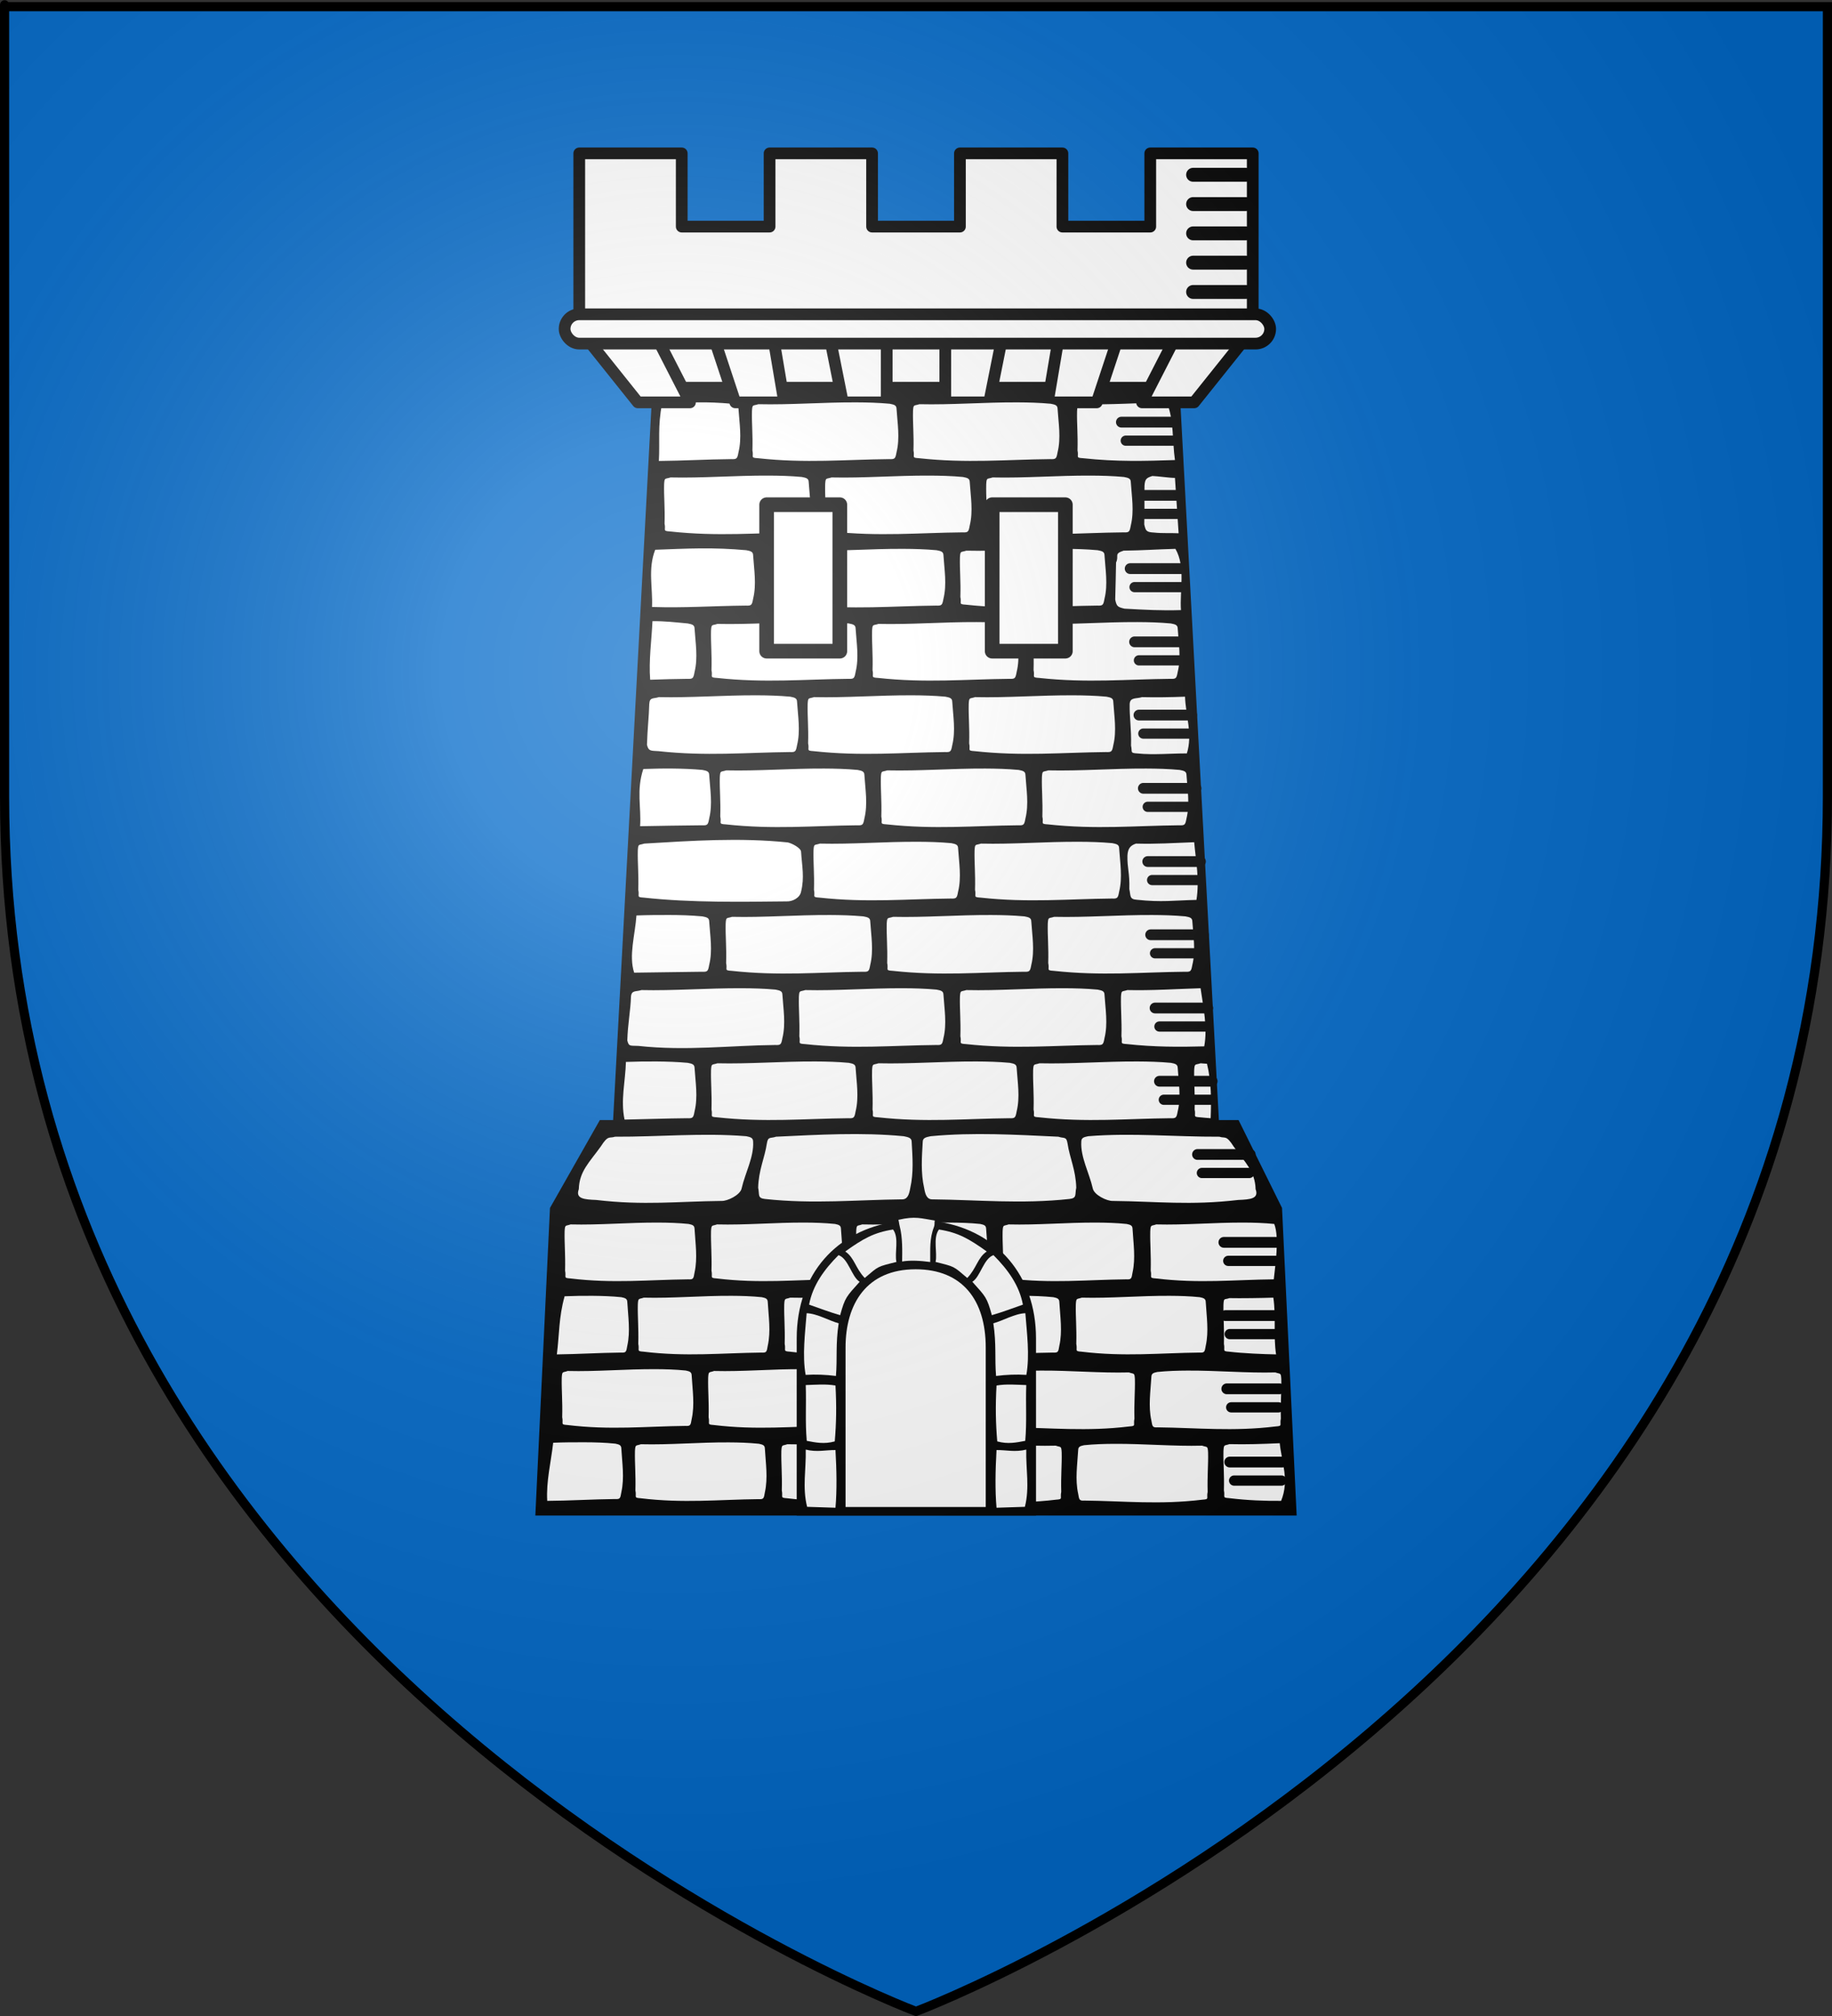
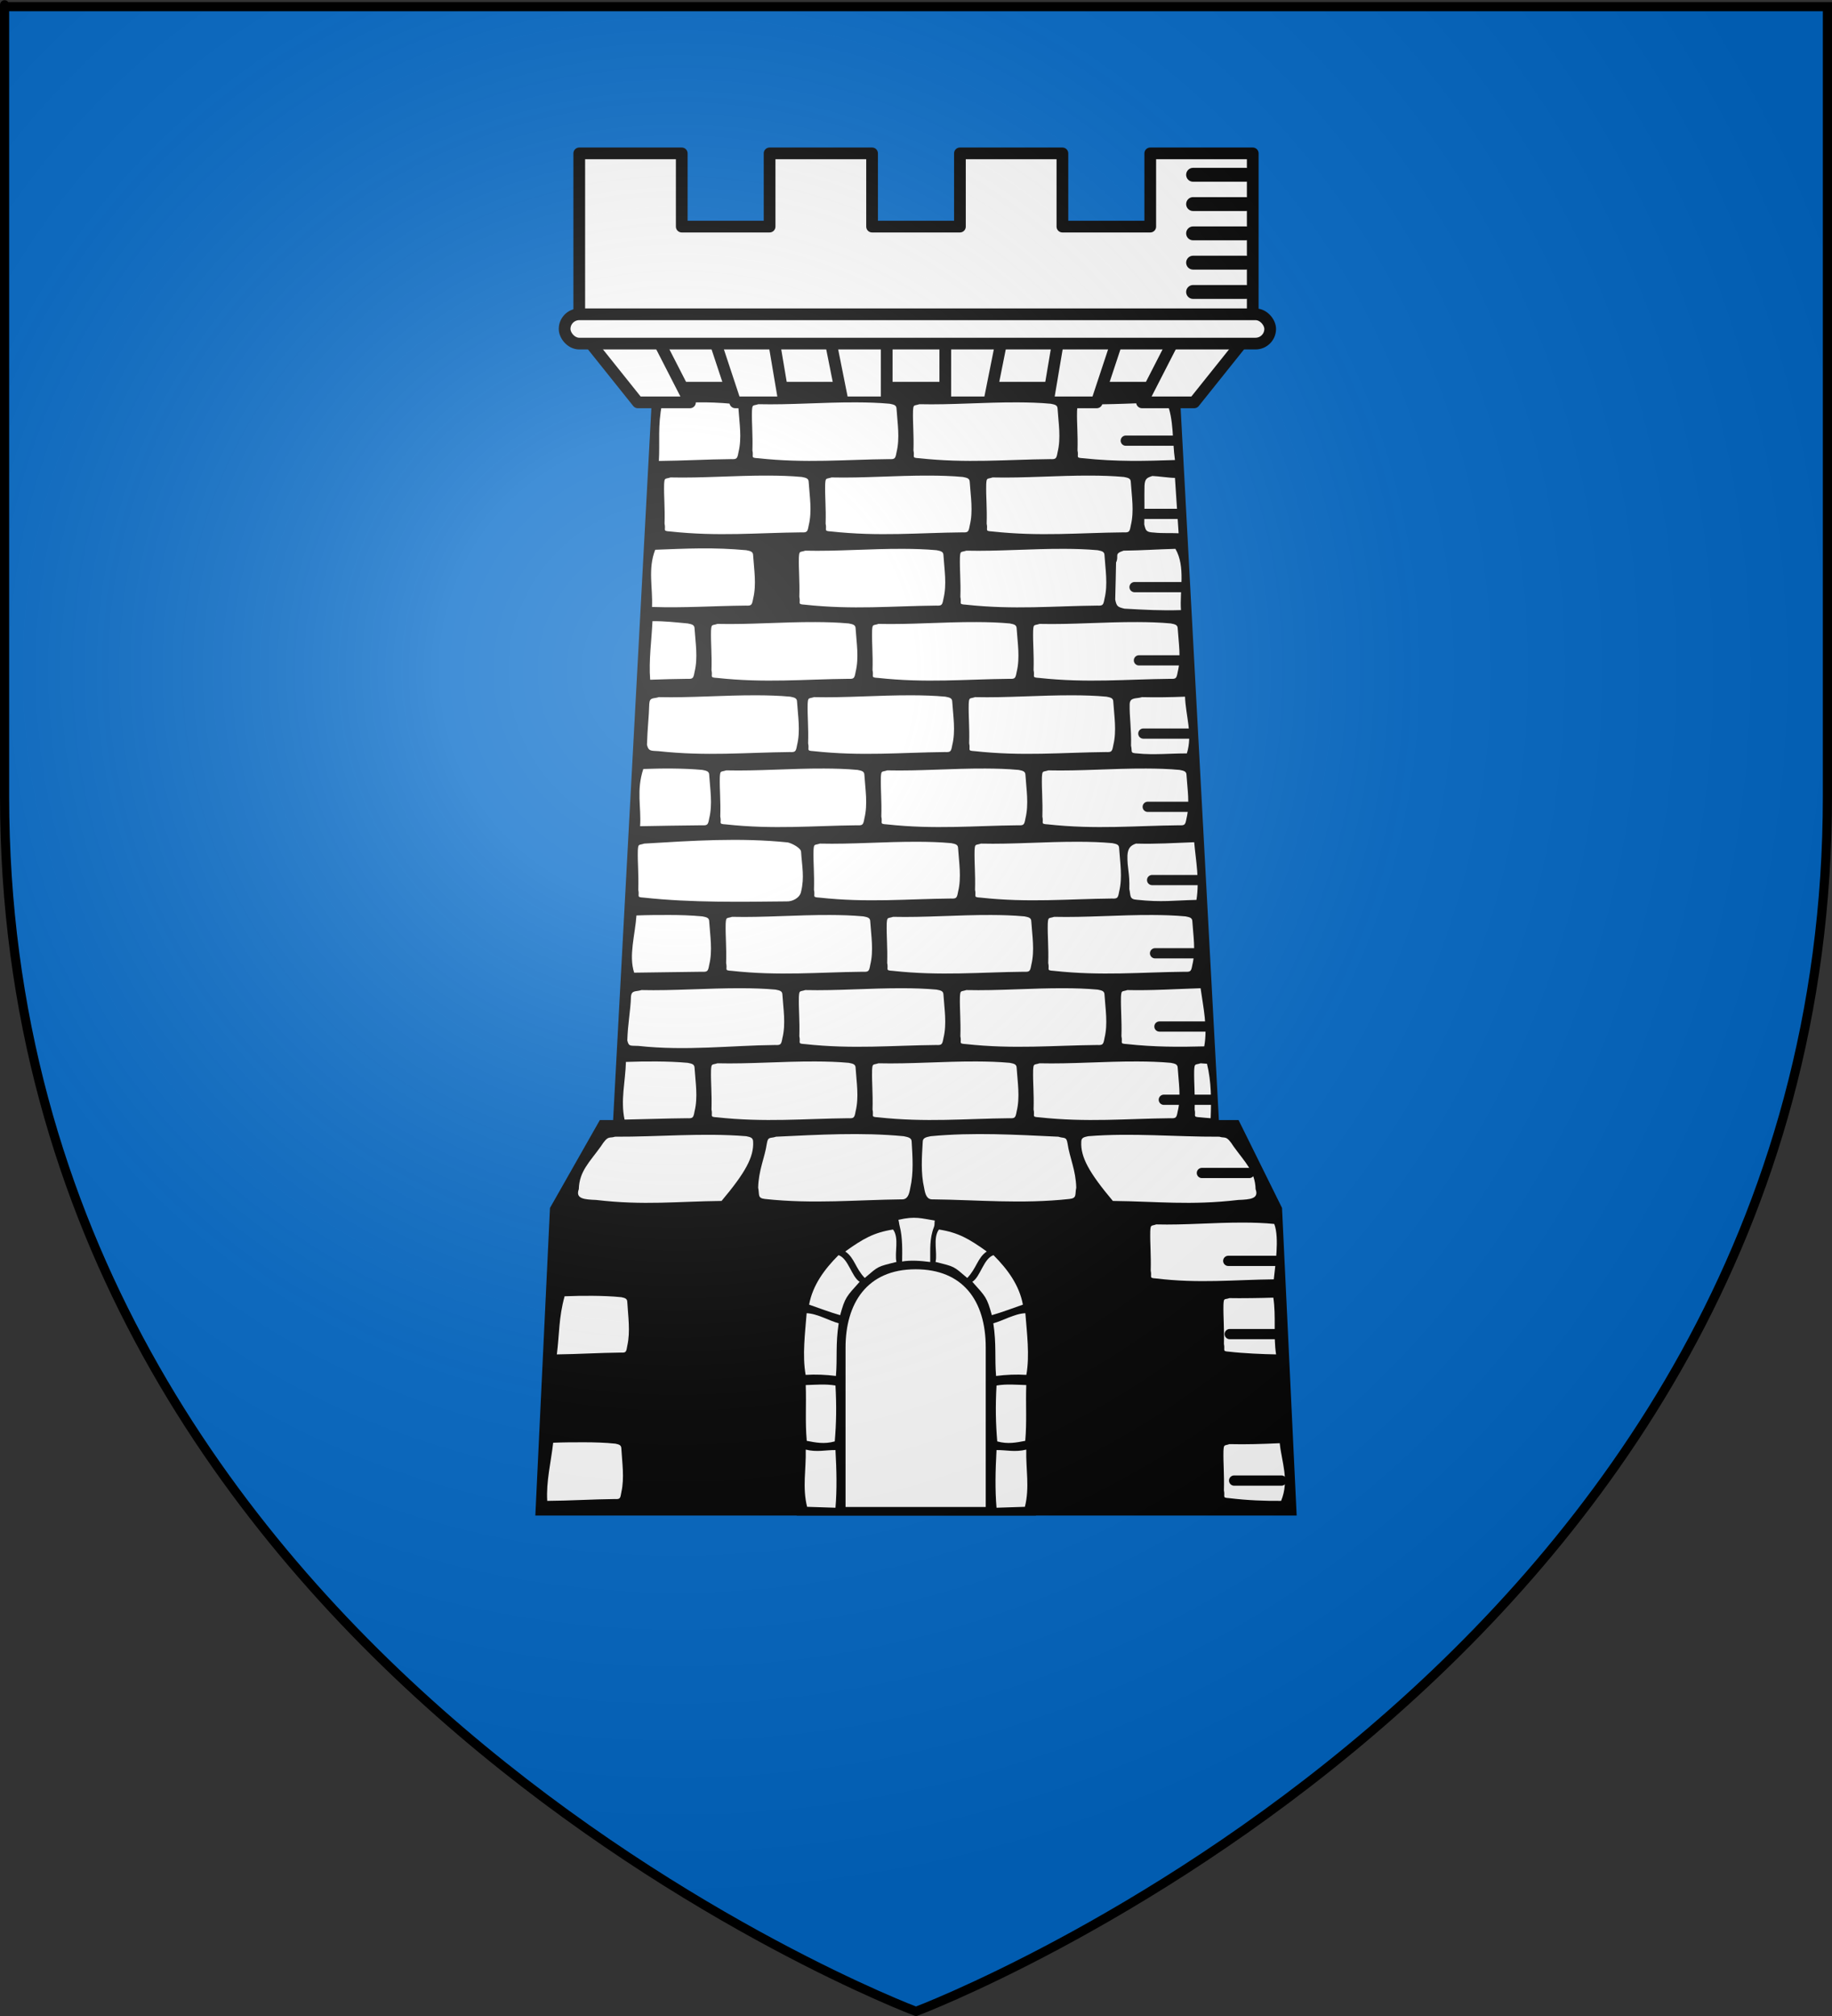
<svg xmlns="http://www.w3.org/2000/svg" xmlns:xlink="http://www.w3.org/1999/xlink" version="1.0" width="600" height="660" id="svg2">
  <rect width="100%" height="100%" fill="#333333" stroke="none" />
  <defs id="defs6">
    <linearGradient id="linearGradient2893">
      <stop style="stop-color:#ffffff;stop-opacity:0.314" offset="0" id="stop2895" />
      <stop style="stop-color:#ffffff;stop-opacity:0.251" offset="0.19" id="stop2897" />
      <stop style="stop-color:#6b6b6b;stop-opacity:0.125" offset="0.6" id="stop2901" />
      <stop style="stop-color:#000000;stop-opacity:0.125" offset="1" id="stop2899" />
    </linearGradient>
    <radialGradient cx="221.445" cy="226.331" r="300" fx="221.445" fy="226.331" id="radialGradient3163" xlink:href="#linearGradient2893" gradientUnits="userSpaceOnUse" gradientTransform="matrix(1.353,0,0,1.349,-77.629,-85.747)" />
  </defs>
  <g style="display:inline" id="layer3">
    <path d="M 300,658.5 C 300,658.5 598.5,546.18 598.5,260.728 C 598.5,-24.723 598.5,2.176 598.5,2.176 L 1.5,2.176 L 1.5,260.728 C 1.5,546.18 300,658.5 300,658.5 z " style="fill:#0169c9;fill-opacity:1;fill-rule:evenodd;stroke:none;stroke-width:1px;stroke-linecap:butt;stroke-linejoin:miter;stroke-opacity:1" id="path2855" />
  </g>
  <g id="layer4">
    <g id="g3841">
      <path d="M 213.689,126.933 L 200.802,366.686 L 196.457,366.686 L 180.124,395.456 L 175.329,496.152 L 424.671,496.152 L 419.876,395.456 L 405.641,366.686 L 399.198,366.686 L 386.311,126.933 L 213.689,126.933 z " style="fill:#000000;fill-rule:evenodd;stroke:none;stroke-width:1px;stroke-linecap:butt;stroke-linejoin:miter;stroke-opacity:1" id="path3471" />
      <path d="M 189.714,50.213 L 189.714,107.753 L 213.689,126.933 L 386.311,126.933 L 410.286,107.753 L 410.286,50.213 L 376.721,50.213 L 376.721,74.188 L 347.951,74.188 L 347.951,50.213 L 314.385,50.213 L 314.385,74.188 L 285.615,74.188 L 285.615,50.213 L 252.05,50.213 L 252.05,74.188 L 223.279,74.188 L 223.279,50.213 L 189.714,50.213 z " style="fill:#ffffff;fill-opacity:1;fill-rule:evenodd;stroke:#000000;stroke-width:3.836;stroke-linecap:round;stroke-linejoin:round;stroke-miterlimit:4;stroke-dasharray:none;stroke-dashoffset:0;stroke-opacity:1" id="rect3155" />
      <path d="M 295.804,323.53 C 284.897,323.482 274.174,324.376 263.737,324.13 C 261.906,324.732 261.78,324.065 261.64,326.377 C 261.539,330.603 261.947,333.794 261.789,339.264 C 262.287,341.377 261.009,341.667 263.588,341.811 C 279.254,343.526 292.251,342.247 306.593,342.111 C 308.473,342.204 308.616,341.927 308.991,339.863 C 310.15,335.149 309.284,330.342 308.991,325.628 C 308.975,324.429 308.114,324.251 306.743,323.98 C 303.059,323.641 299.44,323.546 295.804,323.53 z M 348.55,323.53 C 337.643,323.482 326.92,324.376 316.483,324.13 C 314.652,324.732 314.526,324.065 314.385,326.377 C 314.285,330.603 314.693,333.794 314.535,339.264 C 315.032,341.377 313.754,341.667 316.333,341.811 C 331.999,343.526 344.996,342.247 359.339,342.111 C 361.218,342.204 361.361,341.927 361.736,339.863 C 362.896,335.149 362.03,330.342 361.736,325.628 C 361.72,324.429 360.86,324.251 359.489,323.98 C 355.805,323.641 352.186,323.546 348.55,323.53 z M 267.034,347.506 C 256.127,347.457 245.404,348.351 234.967,348.105 C 233.136,348.707 233.01,348.041 232.869,350.353 C 232.769,354.578 233.177,357.769 233.019,363.239 C 233.516,365.352 232.239,365.642 234.817,365.787 C 250.483,367.501 263.48,366.223 277.823,366.086 C 279.702,366.179 279.845,365.903 280.22,363.839 C 281.38,359.124 280.514,354.318 280.22,349.603 C 280.204,348.404 279.344,348.226 277.973,347.955 C 274.289,347.616 270.67,347.522 267.034,347.506 z M 319.78,347.506 C 308.873,347.457 298.149,348.351 287.713,348.105 C 285.882,348.707 285.756,348.041 285.615,350.353 C 285.514,354.578 285.922,357.769 285.765,363.239 C 286.262,365.352 284.984,365.642 287.563,365.787 C 303.229,367.501 316.226,366.223 330.568,366.086 C 332.448,366.179 332.591,365.903 332.966,363.839 C 334.126,359.124 333.26,354.318 332.966,349.603 C 332.95,348.404 332.089,348.226 330.718,347.955 C 327.035,347.616 323.415,347.522 319.78,347.506 z M 372.525,347.506 C 361.618,347.457 350.895,348.351 340.458,348.105 C 338.627,348.707 338.501,348.041 338.36,350.353 C 338.26,354.578 338.668,357.769 338.51,363.239 C 339.007,365.352 337.73,365.642 340.308,365.787 C 355.974,367.501 368.971,366.223 383.314,366.086 C 385.193,366.179 385.336,365.903 385.712,363.839 C 386.871,359.124 386.005,354.318 385.712,349.603 C 385.695,348.404 384.835,348.226 383.464,347.955 C 379.78,347.616 376.161,347.522 372.525,347.506 z " style="fill:#ffffff;fill-rule:evenodd;stroke:none" id="path3191" />
-       <path d="M 254.147,372.138 C 252.316,372.783 251.516,371.941 251.15,374.385 C 250.443,379.122 248.461,382.971 248.303,388.831 C 248.8,391.095 247.982,392.243 250.551,392.523 C 266.227,394.234 280.938,392.795 295.281,392.649 C 297.16,392.748 297.732,391.202 298.107,388.992 C 299.267,383.942 298.871,378.793 298.577,373.743 C 298.561,372.458 297.348,372.267 295.977,371.977 C 282.063,370.654 268.074,371.488 254.147,372.138 z M 201.402,372.138 C 199.571,372.783 199.226,371.446 196.757,375.348 C 193.071,380.483 189.722,383.453 189.564,389.313 C 188.398,392.467 191.349,392.689 195.258,392.844 C 210.924,394.681 221.973,393.311 236.316,393.165 C 238.195,393.264 242.534,391.202 242.909,388.992 C 244.069,383.942 246.949,378.793 246.655,373.743 C 246.639,372.458 245.779,372.267 244.407,371.977 C 230.092,370.81 215.736,372.205 201.402,372.138 z " style="fill:#ffffff;fill-rule:evenodd;stroke:none" id="use3197" />
+       <path d="M 254.147,372.138 C 252.316,372.783 251.516,371.941 251.15,374.385 C 250.443,379.122 248.461,382.971 248.303,388.831 C 248.8,391.095 247.982,392.243 250.551,392.523 C 266.227,394.234 280.938,392.795 295.281,392.649 C 297.16,392.748 297.732,391.202 298.107,388.992 C 299.267,383.942 298.871,378.793 298.577,373.743 C 298.561,372.458 297.348,372.267 295.977,371.977 C 282.063,370.654 268.074,371.488 254.147,372.138 z M 201.402,372.138 C 199.571,372.783 199.226,371.446 196.757,375.348 C 193.071,380.483 189.722,383.453 189.564,389.313 C 188.398,392.467 191.349,392.689 195.258,392.844 C 210.924,394.681 221.973,393.311 236.316,393.165 C 244.069,383.942 246.949,378.793 246.655,373.743 C 246.639,372.458 245.779,372.267 244.407,371.977 C 230.092,370.81 215.736,372.205 201.402,372.138 z " style="fill:#ffffff;fill-rule:evenodd;stroke:none" id="use3197" />
      <path d="M 228.224,131.728 C 224.479,131.787 220.693,132.024 216.836,132.178 C 215.352,139.502 216.154,144.702 215.787,150.909 C 223.77,150.839 231.347,150.386 239.463,150.309 C 241.342,150.402 241.485,150.125 241.86,148.062 C 243.02,143.347 242.154,138.54 241.86,133.826 C 241.844,132.627 240.984,132.449 239.612,132.178 C 235.641,131.813 231.97,131.67 228.224,131.728 z M 382.115,131.728 C 372.884,131.913 363.73,132.538 354.843,132.328 C 353.012,132.93 352.886,132.263 352.746,134.575 C 352.645,138.801 353.053,141.992 352.895,147.462 C 353.392,149.575 352.115,149.865 354.694,150.01 C 365.559,151.199 375.173,150.93 384.812,150.609 C 383.899,144.321 384.509,137.276 382.115,131.728 z M 377.407,155.833 C 375.576,156.435 374.98,156.709 374.839,159.021 C 374.739,163.247 374.911,166.202 374.754,171.673 C 375.251,173.786 375.364,174.204 377.942,174.349 C 380.657,174.646 383.435,174.447 386.011,174.584 L 384.812,156.453 C 383.052,156.471 379.154,155.874 377.407,155.833 z M 229.423,179.529 C 224.526,179.568 219.608,179.797 214.588,179.979 C 212.131,186.226 213.84,192.462 213.539,198.709 C 224.482,199.057 233.497,198.362 244.258,198.26 C 246.137,198.352 246.28,198.076 246.655,196.012 C 247.815,191.298 246.949,186.491 246.655,181.777 C 246.639,180.577 245.779,180.399 244.407,180.128 C 239.187,179.648 234.319,179.49 229.423,179.529 z M 384.962,179.679 C 378.495,179.856 374.319,180.196 367.984,180.278 C 364.675,181.34 366.6,181.926 365.522,184.152 C 365.422,188.377 365.403,190.819 365.245,196.289 C 365.701,198.5 366.035,198.733 368.263,199.265 C 375.222,199.654 380.317,199.931 386.781,199.735 C 386.306,193.427 388.363,185.569 384.962,179.679 z M 213.689,203.354 C 213.406,209.661 212.437,216.229 212.94,222.535 C 217.338,222.389 220.538,222.278 225.077,222.235 C 226.957,222.327 227.1,222.051 227.475,219.987 C 228.634,215.273 227.769,210.466 227.475,205.752 C 227.459,204.553 226.598,204.374 225.227,204.104 C 220.967,203.712 217.885,203.333 213.689,203.354 z M 247.854,227.629 C 236.947,227.581 226.224,228.475 215.787,228.229 C 213.956,228.831 212.781,228.164 212.64,230.476 C 212.54,234.702 212.049,238.342 211.891,243.813 C 212.388,245.926 213.058,245.766 215.637,245.911 C 231.303,247.625 244.3,246.346 258.643,246.21 C 260.522,246.303 260.665,246.026 261.04,243.963 C 262.2,239.248 261.334,234.441 261.04,229.727 C 261.024,228.528 260.164,228.35 258.793,228.079 C 255.109,227.74 251.49,227.645 247.854,227.629 z M 388.109,228.079 C 383.384,228.264 378.653,228.338 374.024,228.229 C 372.193,228.831 370.118,228.164 369.978,230.476 C 369.877,234.702 370.585,238.642 370.427,244.112 C 370.924,246.225 369.946,246.515 372.525,246.66 C 377.713,247.227 383.96,246.604 388.708,246.66 C 390.668,240.441 388.321,234.298 388.109,228.079 z M 220.282,251.605 C 217.05,251.566 213.885,251.652 210.692,251.754 C 208.358,258.763 210.062,264.243 209.643,270.485 C 216.698,270.356 222.649,270.254 229.872,270.185 C 231.752,270.278 231.895,270.002 232.27,267.938 C 233.43,263.224 232.564,258.417 232.27,253.702 C 232.254,252.503 231.393,252.325 230.022,252.054 C 226.753,251.753 223.514,251.643 220.282,251.605 z M 210.992,276.179 C 209.161,276.781 209.035,276.115 208.894,278.427 C 208.794,282.652 209.202,285.843 209.044,291.314 C 209.541,293.427 208.263,293.716 210.842,293.861 C 226.508,295.576 243.268,295.238 257.611,295.102 C 259.49,295.194 261.986,293.977 262.361,291.913 C 263.52,287.199 262.655,283.568 262.361,278.854 C 262.345,277.655 259.367,276.065 257.996,275.794 C 242.332,274.175 226.66,275.238 210.992,276.179 z M 391.106,275.73 C 383.708,275.998 379.223,276.348 372.051,276.179 C 370.22,276.781 369.388,277.761 369.248,280.073 C 369.147,284.299 370.026,285.608 369.868,291.078 C 370.365,293.191 369.793,294.422 372.372,294.567 C 380.455,295.451 384.64,294.76 391.855,294.61 C 392.884,287.992 391.679,281.948 391.106,275.73 z M 219.233,299.555 C 215.725,299.549 212.182,299.56 208.445,299.705 C 208.011,306.062 205.856,312.836 207.695,318.436 C 215.541,318.356 221.887,318.212 229.872,318.136 C 231.752,318.228 231.895,317.952 232.27,315.888 C 233.43,311.174 232.564,306.367 232.27,301.653 C 232.254,300.454 231.393,300.275 230.022,300.005 C 226.178,299.651 222.742,299.561 219.233,299.555 z M 242.909,323.53 C 231.747,323.482 220.53,324.376 210.093,324.13 C 208.262,324.732 206.787,324.065 206.646,326.377 C 206.546,330.603 205.605,335.142 205.448,340.613 C 205.945,342.726 206.465,342.266 209.044,342.411 C 224.71,344.125 239.505,342.247 253.848,342.111 C 255.727,342.204 255.87,341.927 256.245,339.863 C 257.405,335.149 256.539,330.342 256.245,325.628 C 256.229,324.429 255.369,324.251 253.998,323.98 C 250.314,323.641 246.63,323.546 242.909,323.53 z M 393.204,323.53 C 385.089,323.784 377.073,324.315 369.229,324.13 C 367.397,324.732 367.271,324.065 367.131,326.377 C 367.03,330.603 367.438,333.794 367.281,339.264 C 367.778,341.377 366.5,341.667 369.079,341.811 C 378.122,342.801 386.364,342.78 394.403,342.561 C 395.541,336.251 394.093,329.84 393.204,323.53 z M 215.038,347.506 C 211.642,347.475 208.35,347.539 204.998,347.655 C 204.836,353.973 203.184,360.218 204.549,366.536 C 211.386,366.398 218.068,366.153 225.077,366.086 C 226.957,366.179 227.1,365.903 227.475,363.839 C 228.634,359.124 227.769,354.318 227.475,349.603 C 227.459,348.404 226.598,348.226 225.227,347.955 C 221.79,347.639 218.433,347.536 215.038,347.506 z M 393.204,348.105 C 391.373,348.707 391.247,348.041 391.106,350.353 C 391.006,354.578 391.413,357.769 391.256,363.239 C 391.753,365.352 390.475,365.642 393.054,365.787 C 394.184,365.91 395.396,365.993 396.5,366.086 C 396.725,360.128 396.757,354.213 395.302,348.255 C 394.618,348.249 393.886,348.121 393.204,348.105 z " style="fill:#ffffff;fill-rule:evenodd;stroke:none" id="P1" />
      <path d="M 189.714,107.753 L 208.894,131.728 L 225.976,131.728 L 213.689,107.753 L 189.714,107.753 z M 232.869,107.753 L 240.811,131.728 L 256.845,131.728 L 252.799,107.753 L 232.869,107.753 z M 271.23,107.753 L 276.025,131.728 L 290.41,131.728 L 290.41,107.753 L 271.23,107.753 z " style="fill:#ffffff;fill-rule:evenodd;stroke:#000000;stroke-width:3.836;stroke-linecap:round;stroke-linejoin:round;stroke-miterlimit:4;stroke-dasharray:none;stroke-opacity:1" id="use3323" />
      <use transform="matrix(-1,0,0,1,600,0)" id="use2244" x="0" y="0" width="744.094" height="1052.362" xlink:href="#use3323" />
      <rect width="231.078" height="9.59" ry="4.795" x="184.919" y="102.897" style="fill:#ffffff;fill-opacity:1;fill-rule:evenodd;stroke:#000000;stroke-width:3.836;stroke-linecap:round;stroke-linejoin:round;stroke-miterlimit:4;stroke-dasharray:none;stroke-dashoffset:0;stroke-opacity:1" id="rect3351" />
      <use transform="translate(0,-143.851)" id="use2208" x="0" y="0" width="744.094" height="1052.362" xlink:href="#path3191" />
      <path d="M 390.75,57.221 L 408.012,57.221" style="fill:none;fill-rule:evenodd;stroke:#000000;stroke-width:4.549px;stroke-linecap:round;stroke-linejoin:miter;stroke-opacity:1" id="path3357" />
      <g transform="matrix(4.795,0,0,4.795,-1450.193,-2229.234)" id="g3387">
-         <path d="M 379.032,493.73 L 382.632,493.73" style="fill:none;fill-rule:evenodd;stroke:#000000;stroke-width:0.736px;stroke-linecap:round;stroke-linejoin:miter;stroke-opacity:1" id="use3367" />
        <path d="M 379.331,494.994 L 382.566,494.994" style="fill:none;fill-rule:evenodd;stroke:#000000;stroke-width:0.698px;stroke-linecap:round;stroke-linejoin:miter;stroke-opacity:1" id="use3375" />
      </g>
      <use transform="matrix(-1,0,0,1,600.788,0)" id="use3290" x="0" y="0" width="744.094" height="1052.362" xlink:href="#use3197" />
-       <path d="M 215.637,400.251 C 205.821,400.203 196.26,401.097 186.867,400.851 C 185.219,401.453 185.045,400.786 184.919,403.098 C 184.828,407.324 185.21,410.515 185.069,415.985 C 185.516,418.098 184.396,418.388 186.717,418.532 C 200.816,420.247 212.469,418.968 225.377,418.832 C 227.068,418.925 227.137,418.648 227.475,416.584 C 228.519,411.87 227.739,407.063 227.475,402.349 C 227.46,401.15 226.761,400.971 225.527,400.701 C 222.212,400.362 218.909,400.267 215.637,400.251 z M 263.588,400.251 C 253.771,400.203 244.21,401.097 234.817,400.851 C 233.169,401.453 232.996,400.786 232.869,403.098 C 232.779,407.324 233.161,410.515 233.019,415.985 C 233.467,418.098 232.347,418.388 234.668,418.532 C 248.767,420.247 260.419,418.968 273.328,418.832 C 275.019,418.925 275.088,418.648 275.425,416.584 C 276.469,411.87 275.69,407.063 275.425,402.349 C 275.411,401.15 274.711,400.971 273.477,400.701 C 270.162,400.362 266.86,400.267 263.588,400.251 z M 239.612,424.226 C 229.796,424.178 220.235,425.072 210.842,424.826 C 209.194,425.428 209.021,424.761 208.894,427.073 C 208.804,431.299 209.186,434.49 209.044,439.96 C 209.491,442.073 208.371,442.363 210.692,442.508 C 224.792,444.222 236.444,442.943 249.352,442.807 C 251.044,442.9 251.113,442.623 251.45,440.56 C 252.494,435.845 251.714,431.038 251.45,426.324 C 251.436,425.125 250.736,424.947 249.502,424.676 C 246.187,424.337 242.884,424.242 239.612,424.226 z M 287.563,424.226 C 277.747,424.178 268.186,425.072 258.793,424.826 C 257.145,425.428 256.971,424.761 256.845,427.073 C 256.754,431.299 257.136,434.49 256.994,439.96 C 257.442,442.073 256.322,442.363 258.643,442.508 C 272.742,444.222 284.394,442.943 297.303,442.807 C 298.994,442.9 299.063,442.623 299.401,440.56 C 300.444,435.845 299.665,431.038 299.401,426.324 C 299.386,425.125 298.687,424.947 297.453,424.676 C 294.137,424.337 290.835,424.242 287.563,424.226 z " style="fill:#ffffff;fill-rule:evenodd;stroke:none" id="path3411" />
      <use transform="translate(-0.941,47.985)" id="use3229" x="0" y="0" width="744.094" height="1052.362" xlink:href="#path3411" />
      <path d="M 407.439,400.251 C 397.623,400.203 388.062,401.097 378.669,400.851 C 377.021,401.453 376.847,400.786 376.721,403.098 C 376.63,407.324 377.012,410.515 376.871,415.985 C 377.318,418.098 376.198,418.388 378.519,418.532 C 392.618,420.247 404.271,418.968 417.179,418.832 C 417.587,414.665 419.108,405.262 417.329,400.701 C 414.014,400.362 410.711,400.267 407.439,400.251 z M 194.059,424.226 C 190.975,424.198 187.964,424.258 184.919,424.376 C 182.97,431.251 183.202,437.091 182.372,443.407 C 189.388,443.323 196.206,442.882 203.35,442.807 C 205.041,442.9 205.11,442.623 205.448,440.56 C 206.491,435.845 205.712,431.039 205.448,426.324 C 205.433,425.125 204.734,424.946 203.5,424.676 C 200.377,424.357 197.144,424.255 194.059,424.226 z M 417.029,424.826 C 413.684,424.949 405.935,425.062 402.644,424.976 C 400.996,425.578 400.823,424.761 400.696,427.073 C 400.606,431.299 400.988,434.49 400.846,439.96 C 401.293,442.073 400.173,442.363 402.494,442.508 C 407,443.055 413.794,443.34 417.928,443.407 C 416.995,437.226 417.962,431.006 417.029,424.826 z M 191.362,472.177 C 187.957,472.17 184.529,472.182 181.173,472.327 C 180.461,478.634 178.836,485.05 179.225,491.357 C 186.686,491.315 193.837,490.837 201.402,490.758 C 203.093,490.85 203.162,490.574 203.5,488.51 C 204.543,483.796 203.764,478.989 203.5,474.275 C 203.485,473.075 202.786,472.897 201.552,472.626 C 198.099,472.273 194.768,472.184 191.362,472.177 z M 419.127,472.477 C 413.582,472.728 408.045,472.918 402.644,472.776 C 400.996,473.378 400.823,472.712 400.696,475.024 C 400.606,479.249 400.988,482.44 400.846,487.911 C 401.293,490.024 400.173,490.313 402.494,490.458 C 408.522,491.191 414.144,491.402 419.577,491.357 C 422.348,484.59 419.753,478.677 419.127,472.477 z " style="fill:#ffffff;fill-rule:evenodd;stroke:none;stroke-width:1px;stroke-linecap:butt;stroke-linejoin:miter;stroke-opacity:1" id="P2" />
      <use transform="matrix(-1,0,0,1,604.56,48.455)" id="use2273" x="0" y="0" width="744.094" height="1052.362" xlink:href="#path3411" />
      <use transform="translate(95.499,0)" id="use2210" x="0" y="0" width="744.094" height="1052.362" xlink:href="#path3411" />
      <path d="M 293.183,397.781 C 292.23,397.863 294.177,399.816 293.249,399.952 C 274.319,402.73 260.934,416.806 260.934,438.13 L 260.934,496.152 L 339.301,496.152 L 339.301,438.13 C 339.301,417.372 326.278,403.047 307.753,400.037 C 307.134,399.937 308.292,398.172 307.661,398.097 C 302.118,396.978 297.974,396.454 293.183,397.781 z " style="fill:#000000;fill-opacity:1;fill-rule:evenodd;stroke:none" id="rect3495" />
      <path d="M 276.927,441.148 L 276.927,493.368 L 322.838,493.368 L 322.838,441.148 C 322.838,425.709 315.268,415.544 299.882,415.538 C 283.812,415.533 276.927,426.88 276.927,441.148 z " style="fill:#ffffff;fill-opacity:1;fill-rule:evenodd;stroke:none;stroke-width:0.984;stroke-opacity:1" id="path2266" />
      <path d="M 292.487,402.52 C 286.223,403.499 282.682,405.519 276.827,409.712 C 279.86,411.76 280.156,415.221 283.217,418.382 C 287.861,414.431 287.194,414.739 293.6,413.138 C 292.906,410.215 294.558,405.289 292.487,402.52 z M 274.623,410.911 C 269.932,415.606 266.162,420.787 264.989,427.117 C 268.365,428.281 271.631,429.551 275.158,430.563 C 276.783,424.687 277.145,424.555 281.548,419.634 C 278.898,418.001 277.892,412.04 274.623,410.911 z M 264.187,429.921 C 263.688,436.296 262.717,443.733 263.855,450.108 C 267.136,449.902 270.496,450.047 273.777,450.461 C 274.269,444.591 273.616,440.177 274.676,433.217 C 271.661,432.441 267.643,430.031 264.187,429.921 z M 263.887,453.446 C 264.112,459.821 263.665,465.332 264.219,471.706 C 267.082,472.254 269.92,472.865 273.392,471.889 C 273.896,466.017 274.007,460.35 273.627,453.596 C 270.425,453.033 267.126,453.351 263.887,453.446 z M 263.887,474.574 C 264.054,480.949 262.728,486.93 264.337,493.305 L 273.627,493.605 C 274.131,487.734 274.007,481.479 273.627,474.724 C 270.628,474.668 267.535,475.502 263.887,474.574 z " style="fill:#ffffff;fill-rule:evenodd;stroke:none" id="path2271" />
      <path d="M 294.235,399.35 C 294.438,399.996 294.46,400.672 294.639,401.338 C 295.659,405.15 295.495,409.801 295.453,412.995 C 298.097,412.522 301.681,412.749 304.657,413.163 C 304.715,409.045 304.359,405.575 305.913,401.606 C 306.157,400.983 306.002,400.274 306.149,399.579 C 301.772,398.914 299.777,398.045 294.235,399.35 z " style="fill:#ffffff;fill-rule:evenodd;stroke:none" id="path3262" />
      <use transform="matrix(-1,0,0,1,600,0)" id="use3264" x="0" y="0" width="1" height="1" xlink:href="#path2271" />
      <use transform="translate(4.795,-47.95)" id="use2204" x="0" y="0" width="744.094" height="1052.362" xlink:href="#path3191" />
      <use transform="translate(2.877,-95.901)" id="use2206" x="0" y="0" width="744.094" height="1052.362" xlink:href="#path3191" />
      <use transform="translate(1.439,23.975)" id="use2212" x="0" y="0" width="744.094" height="1052.362" xlink:href="#g3387" />
      <use transform="translate(2.877,47.95)" id="use2214" x="0" y="0" width="744.094" height="1052.362" xlink:href="#g3387" />
      <use transform="translate(4.316,71.926)" id="use2216" x="0" y="0" width="744.094" height="1052.362" xlink:href="#g3387" />
      <use transform="translate(5.754,95.901)" id="use2218" x="0" y="0" width="744.094" height="1052.362" xlink:href="#g3387" />
      <use transform="translate(7.193,119.876)" id="use2220" x="0" y="0" width="744.094" height="1052.362" xlink:href="#g3387" />
      <use transform="translate(8.631,143.851)" id="use2222" x="0" y="0" width="744.094" height="1052.362" xlink:href="#g3387" />
      <use transform="translate(9.59,167.827)" id="use2224" x="0" y="0" width="744.094" height="1052.362" xlink:href="#g3387" />
      <use transform="translate(11.029,191.802)" id="use2226" x="0" y="0" width="744.094" height="1052.362" xlink:href="#g3387" />
      <use transform="translate(12.467,215.777)" id="use2228" x="0" y="0" width="744.094" height="1052.362" xlink:href="#g3387" />
      <use transform="translate(24.934,239.752)" id="use2230" x="0" y="0" width="744.094" height="1052.362" xlink:href="#g3387" />
      <use transform="translate(33.565,268.523)" id="use2232" x="0" y="0" width="744.094" height="1052.362" xlink:href="#g3387" />
      <use transform="translate(34.045,292.498)" id="use2234" x="0" y="0" width="744.094" height="1052.362" xlink:href="#g3387" />
      <use transform="translate(34.524,316.473)" id="use2236" x="0" y="0" width="744.094" height="1052.362" xlink:href="#g3387" />
      <use transform="translate(35.483,340.448)" id="use2238" x="0" y="0" width="744.094" height="1052.362" xlink:href="#g3387" />
      <use transform="translate(0,9.59)" id="use2240" x="0" y="0" width="744.094" height="1052.362" xlink:href="#path3357" />
      <use transform="translate(0,19.18)" id="use2242" x="0" y="0" width="744.094" height="1052.362" xlink:href="#path3357" />
      <use transform="translate(0,28.77)" id="use2245" x="0" y="0" width="744.094" height="1052.362" xlink:href="#path3357" />
      <use transform="translate(0,38.36)" id="use2247" x="0" y="0" width="744.094" height="1052.362" xlink:href="#path3357" />
      <use transform="translate(-15.365,-191.802)" id="use3227" x="0" y="0" width="744.094" height="1052.362" xlink:href="#path3191" />
-       <rect width="23.975" height="47.95" x="251.083" y="165.232" style="fill:#ffffff;fill-opacity:1;fill-rule:evenodd;stroke:#000000;stroke-width:4.795;stroke-linecap:round;stroke-linejoin:round;stroke-miterlimit:4;stroke-dasharray:none;stroke-dashoffset:0;stroke-opacity:1" id="rect3353" />
      <use transform="translate(73.859,0)" id="use2249" x="0" y="0" width="744.094" height="1052.362" xlink:href="#rect3353" />
    </g>
  </g>
  <g id="layer2">
    <path d="M 300,658.5 C 300,658.5 598.5,546.18 598.5,260.728 C 598.5,-24.723 598.5,2.176 598.5,2.176 L 1.5,2.176 L 1.5,260.728 C 1.5,546.18 300,658.5 300,658.5 z " style="opacity:1;fill:url(#radialGradient3163);fill-opacity:1;fill-rule:evenodd;stroke:none;stroke-width:1px;stroke-linecap:butt;stroke-linejoin:miter;stroke-opacity:1" id="path2875" />
  </g>
  <g id="layer1">
    <path d="M 300,658.5 C 300,658.5 1.5,546.18 1.5,260.728 C 1.5,-24.723 1.5,2.176 1.5,2.176 L 598.5,2.176 L 598.5,260.728 C 598.5,546.18 300,658.5 300,658.5 z " style="opacity:1;fill:none;fill-opacity:1;fill-rule:evenodd;stroke:#000000;stroke-width:3;stroke-linecap:butt;stroke-linejoin:miter;stroke-miterlimit:4;stroke-dasharray:none;stroke-opacity:1" id="path1411" />
  </g>
</svg>